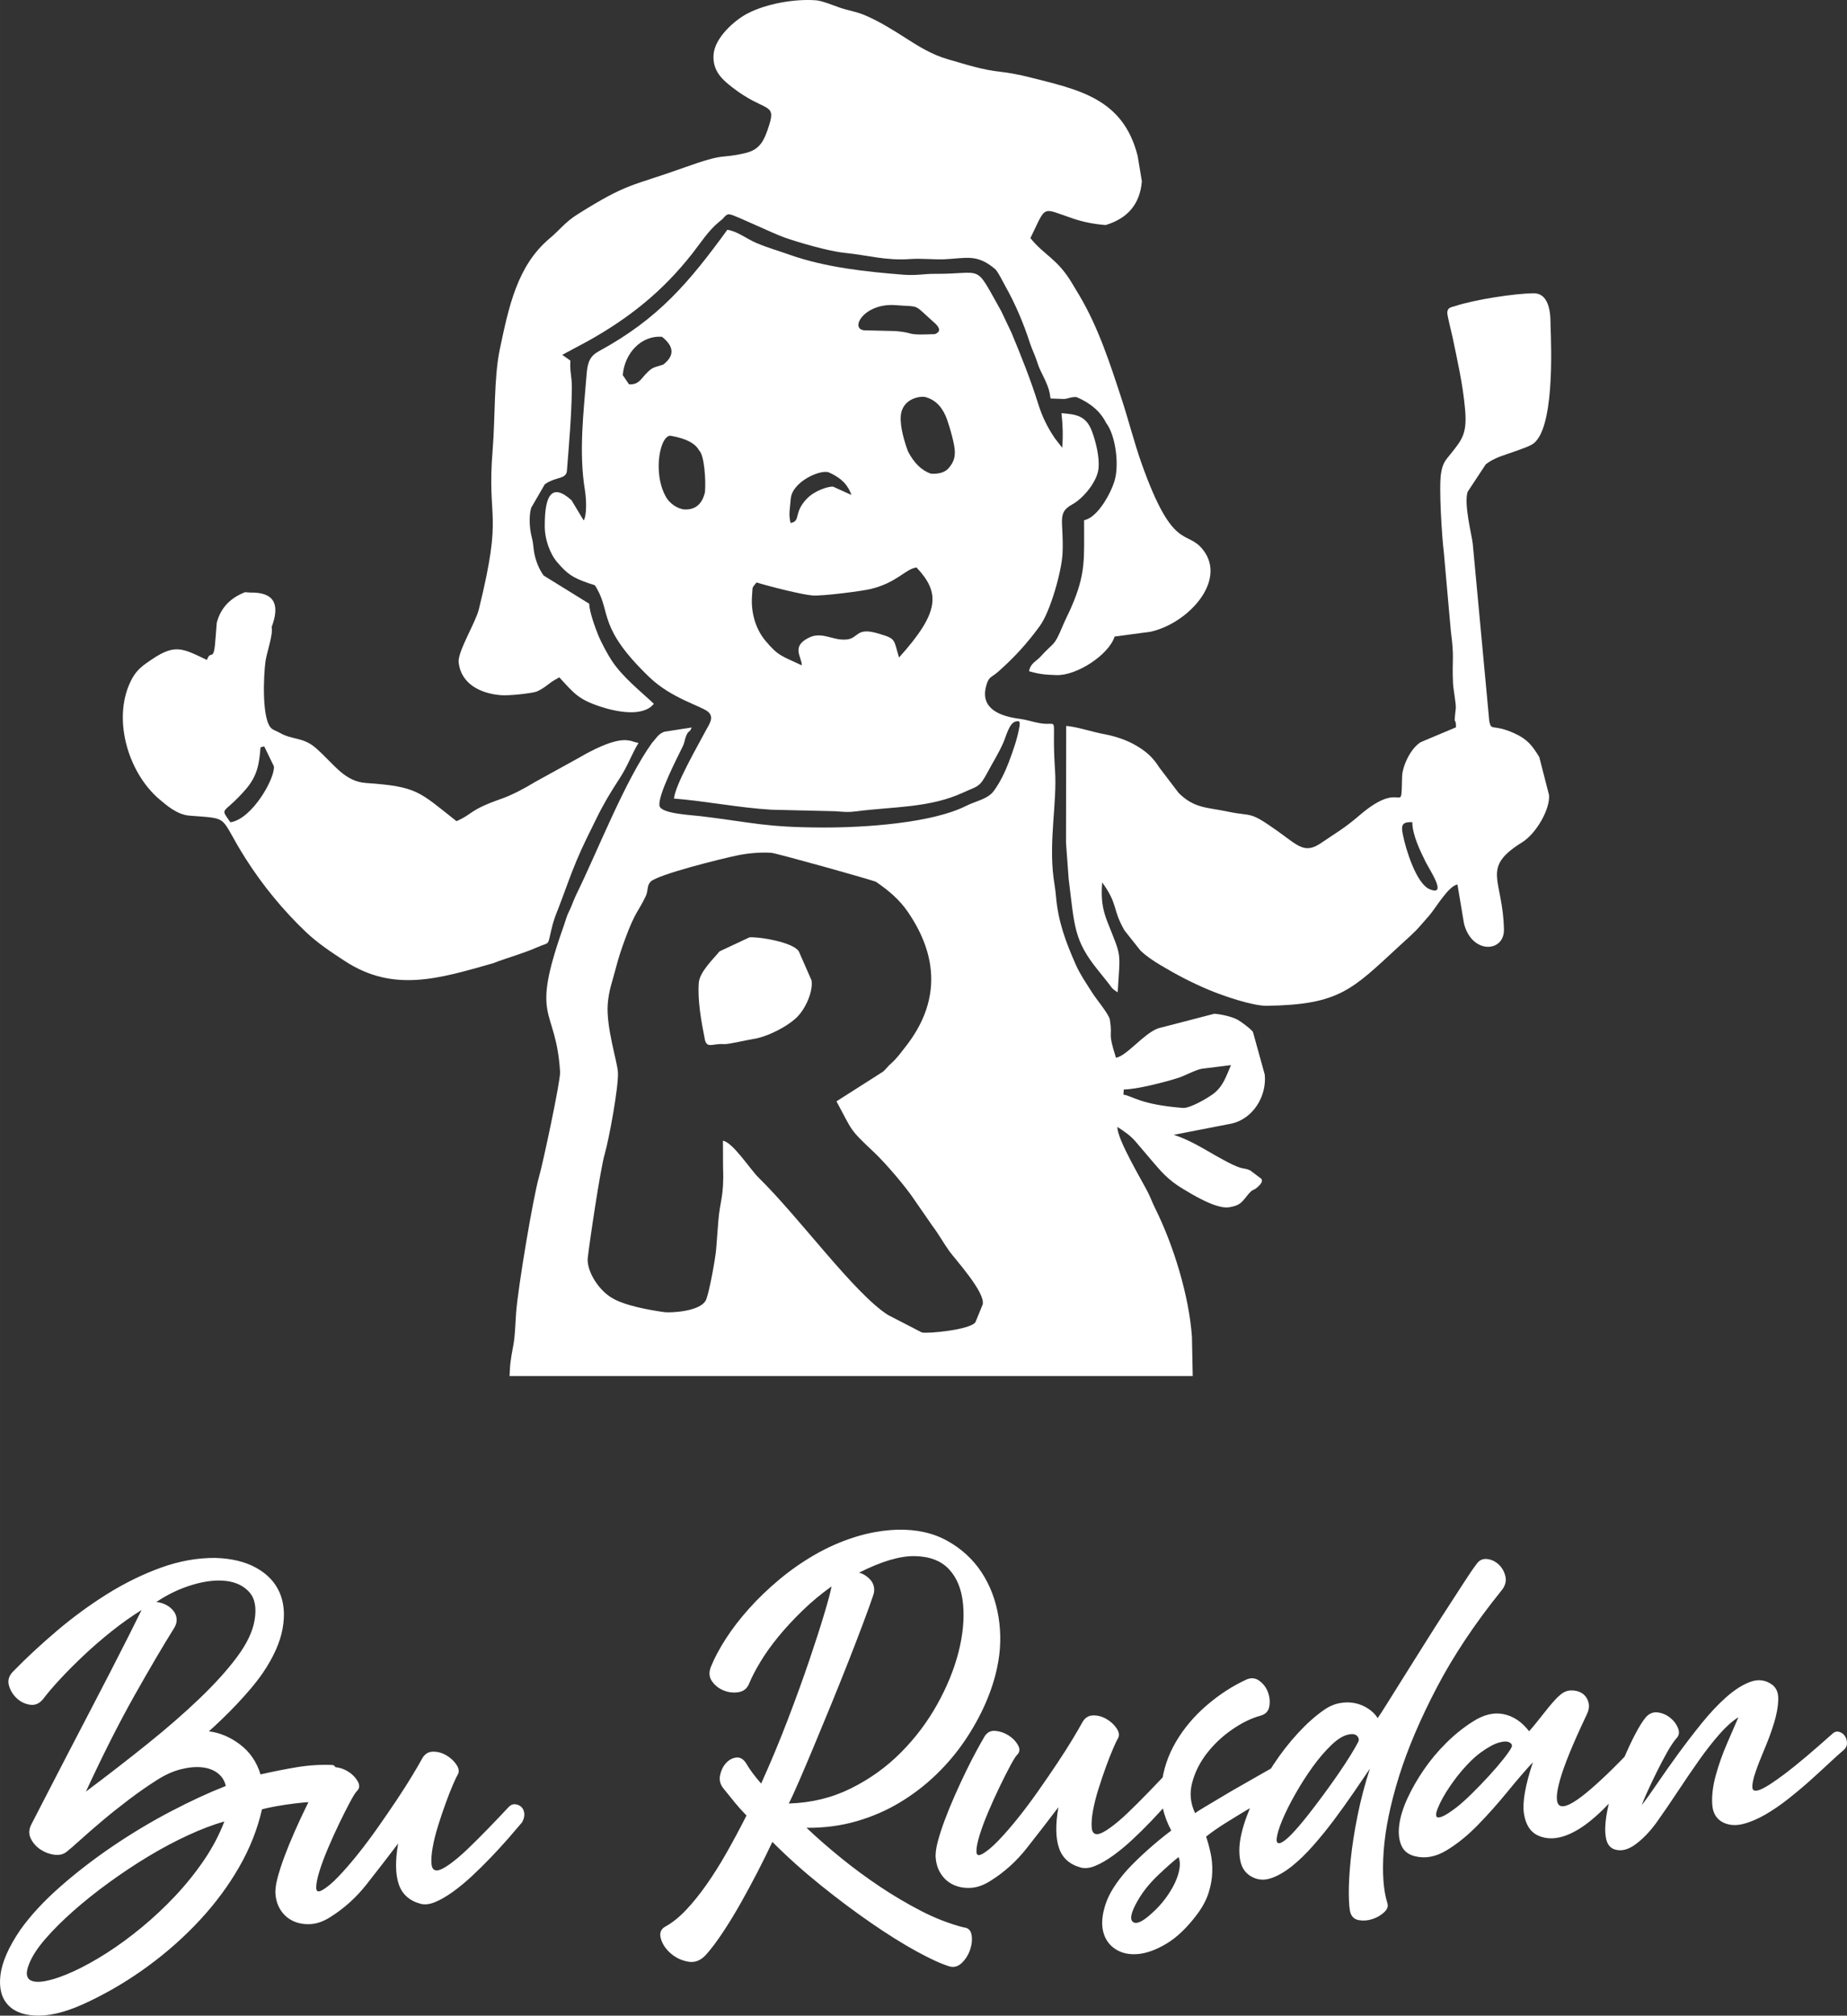
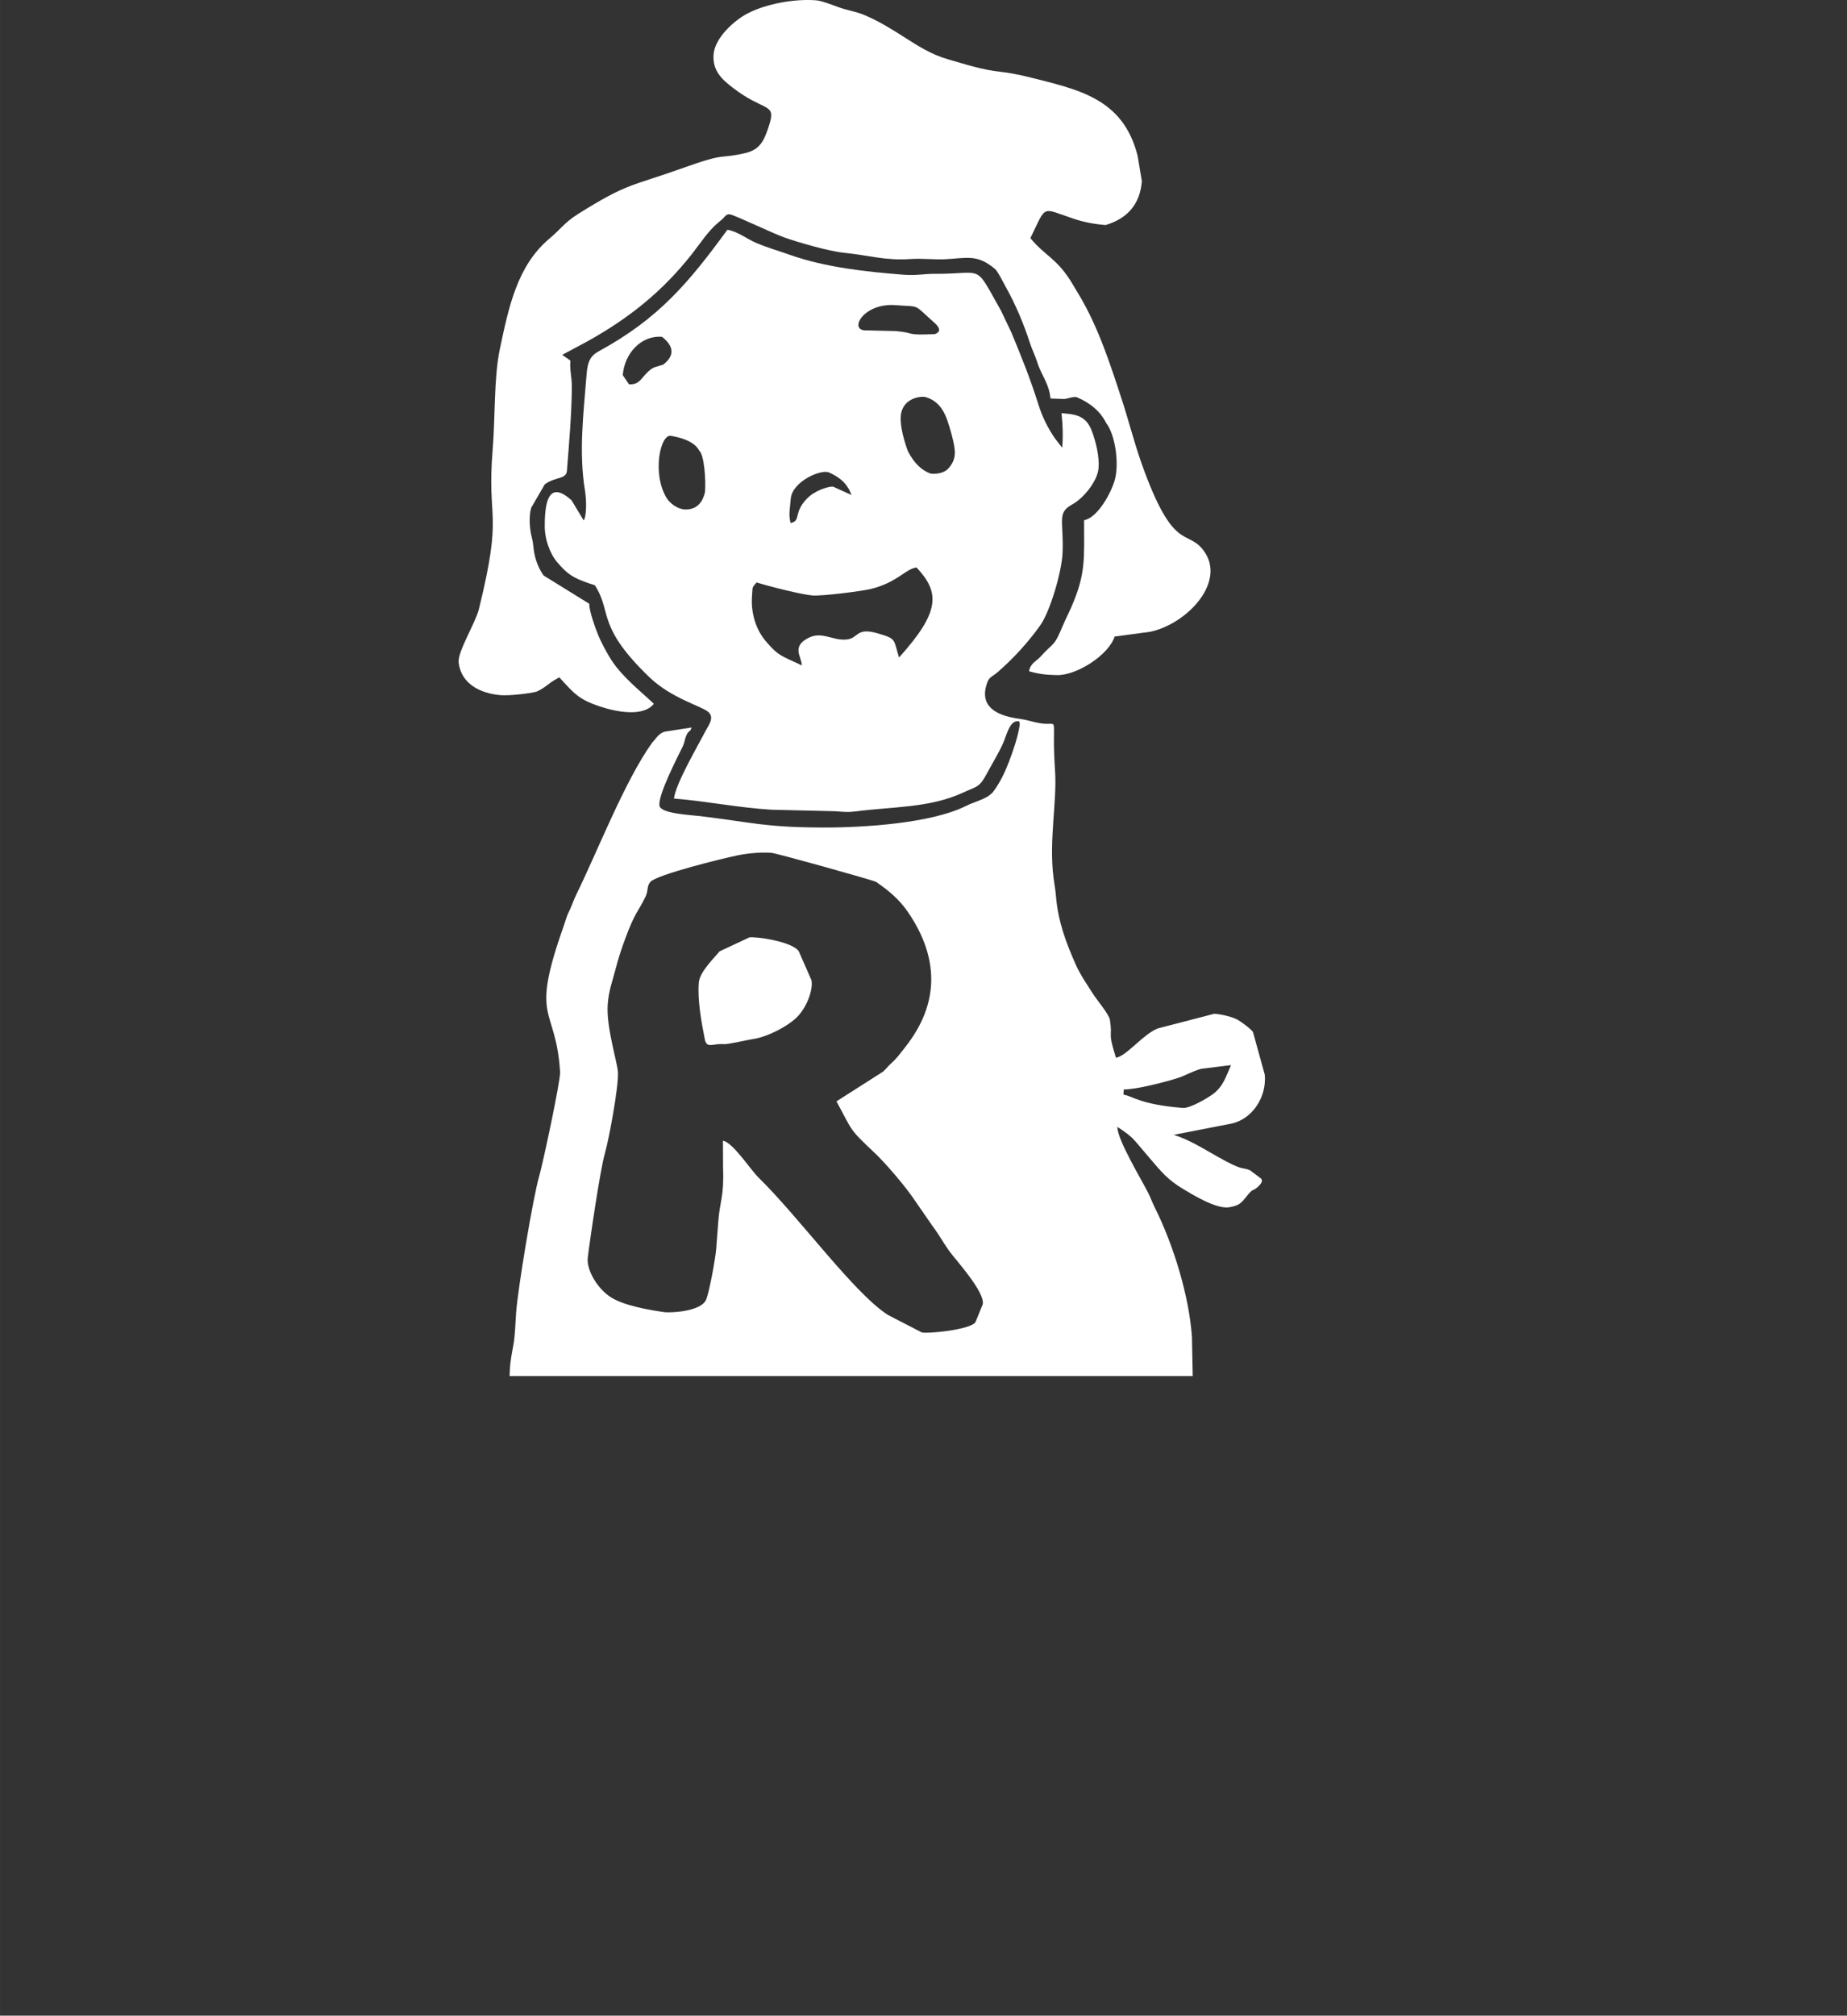
<svg xmlns="http://www.w3.org/2000/svg" viewBox="0 0 7256.69 7917.13" style="shape-rendering:geometricPrecision; text-rendering:geometricPrecision; image-rendering:optimizeQuality; fill-rule:evenodd; clip-rule:evenodd" version="1.1" height="64.522mm" width="59.14mm" xml:space="preserve">
  <rect x="0" y="0" width="7256.69" height="7917.13" fill="#333333" stroke="none" />
  <defs>
    <style type="text/css">
   
    .fil1 {fill:white}
    .fil0 {fill:white;fill-rule:nonzero}
   
  </style>
  </defs>
  <g id="Layer_x0020_1">
-     <path d="M337.51 7037.09c85.79,-64.26 166.96,-127.16 243.53,-188.71 76.57,-61.54 144.69,-120.96 204.41,-178.28 59.71,-57.3 108.56,-111.56 146.54,-162.7 37.99,-51.17 60.73,-99 68.21,-143.51 8.33,-48.97 1.34,-85.81 -20.96,-110.51 -22.32,-24.69 -52.87,-39.27 -91.73,-43.76 -38.82,-4.47 -82.92,0.7 -132.3,15.55 -49.34,14.82 -96.35,37.28 -141.02,67.29 14.42,1.42 27.58,5.37 39.51,11.89 11.94,6.5 21.5,14.52 28.61,24.06 7.15,9.53 11.03,20.07 11.67,31.62 0.63,11.53 -2.6,23.01 -9.69,34.43 -43.57,69.67 -95.51,157.98 -155.82,264.94 -60.28,106.96 -123.93,232.85 -190.96,377.68zm-222.6 675.49c-7.75,19.18 -10.81,33.96 -9.14,44.35 1.69,10.39 6.48,17.56 14.42,21.53 7.94,3.98 17.71,5.93 29.26,5.84 11.58,-0.09 23.36,-1.56 35.33,-4.43 29.44,-6.04 64.6,-18.43 105.46,-37.22 40.88,-18.79 83.94,-42.66 129.23,-71.6 45.27,-28.96 90.84,-62.33 136.74,-100.14 45.88,-37.8 89.68,-78.82 131.35,-122.99 41.68,-44.2 79.36,-90.95 113.05,-140.2 33.68,-49.27 60.65,-100.37 80.91,-153.31 -43.45,12.31 -90.97,30.36 -142.59,54.14 -51.62,23.79 -103.59,51.46 -155.88,82.98 -52.31,31.56 -103.91,65.81 -154.8,102.79 -50.9,36.98 -97.64,74.3 -140.23,111.92 -42.6,37.62 -79.19,74.09 -109.78,109.4 -30.6,35.31 -51.69,67.62 -63.33,96.92zm441.46 -1388.83c-40.52,25.38 -80.05,53.47 -118.61,84.25 -38.55,30.8 -74.6,61.99 -108.15,93.62 -33.56,31.61 -64.14,62.24 -91.73,91.87 -27.6,29.63 -50.12,55.97 -67.61,78.97 -14.42,18.43 -31.63,26.27 -51.63,23.51 -20,-2.76 -37.55,-11.17 -52.68,-25.23 -15.09,-14.06 -25.39,-30.86 -30.87,-50.41 -5.5,-19.56 -0.4,-37.46 15.24,-53.78 52.17,-53.58 109.89,-107.21 173.11,-160.83 63.2,-53.66 129.19,-101.94 197.97,-144.86 68.79,-42.92 139.1,-77.39 211,-103.39 71.9,-25.99 143.16,-38.74 213.76,-38.2 64.06,1.99 117.71,15.04 160.94,39.13 43.22,24.09 73.66,56.32 91.33,96.7 17.64,40.38 21.62,87.59 11.89,141.6 -9.71,54.01 -35.47,111.94 -77.29,173.78 -14.31,20.63 -30.25,41.35 -47.85,62.17 -17.6,20.81 -36.04,41.4 -55.33,61.74 -19.29,20.37 -38.34,39.61 -57.2,57.73 -18.85,18.14 -36.16,34.25 -51.92,48.35 43.29,5.34 84.21,22.66 122.76,51.98 38.55,29.31 65.23,68.37 80.03,117.18 51.2,-11.63 99.48,-21.18 144.81,-28.64 45.35,-7.45 91.24,-10.25 137.66,-8.37 7.75,0.67 13.68,8.33 17.79,22.98 4.11,14.68 5.84,30.85 5.15,48.5 -0.69,17.71 -4.2,34.15 -10.54,49.4 -6.31,15.23 -16.09,23.2 -29.26,23.93 -17.73,-1.23 -38.11,-1.21 -61.2,0.06 -23.08,1.25 -46.68,3.37 -70.76,6.37 -24.11,2.97 -47.35,6.45 -69.72,10.43 -22.39,3.99 -41.74,8.09 -58.05,12.28 -17.76,78.17 -47.78,153.98 -90.06,227.43 -42.27,73.43 -93.61,142.69 -153.99,207.76 -60.38,65.07 -127.4,124.72 -201.06,178.93 -73.66,54.22 -150.78,100.64 -231.37,139.24 -76.24,37.27 -141.92,56.32 -197,57.13 -55.09,0.82 -96.08,-12.65 -122.96,-40.38 -26.88,-27.76 -37.31,-67.14 -31.3,-118.2 6.02,-51.06 31.99,-110.37 77.89,-177.96 39.92,-56.22 91.97,-112.56 156.13,-169.01 64.17,-56.47 133.45,-109.89 207.87,-160.29 74.42,-50.39 150.48,-95.93 228.19,-136.58 77.72,-40.66 149.51,-73.82 215.36,-99.5 -4.43,-20.71 -15.02,-37.49 -31.71,-50.36 -16.7,-12.86 -37.52,-20.54 -62.47,-23.03 -24.95,-2.49 -52.64,0.12 -83.09,7.88 -30.45,7.73 -61.66,21.85 -93.61,42.34 -36.23,22.96 -73.13,48.69 -110.72,77.2 -37.58,28.53 -72.43,56.36 -104.59,83.5 -32.14,27.12 -60.54,51.83 -85.24,74.14 -24.68,22.31 -42.31,37.61 -52.89,45.9 -12.65,10.63 -28.69,14.81 -48.1,12.58 -19.41,-2.23 -37.71,-8.97 -54.87,-20.15 -17.14,-11.18 -30.06,-25.63 -38.75,-43.36 -8.7,-17.72 -8.07,-36.22 1.9,-55.51 19.94,-38.59 42.61,-82.57 68.03,-131.92 25.4,-49.35 51.81,-100.43 79.24,-153.22 27.42,-52.79 55.35,-106.42 83.78,-160.91 28.43,-54.49 55.36,-106.42 80.78,-155.78 25.4,-49.35 48.55,-94.73 69.43,-136.13 20.88,-41.4 38.27,-76.26 52.16,-104.59zm718.18 638.72c10.15,-15.99 24.36,-23.11 42.66,-21.36 18.3,1.74 35.44,7.69 51.43,17.84 16,10.15 28.27,22.72 36.8,37.69 8.54,14.97 7.58,27.69 -2.85,38.2 -5.28,4.7 -14.15,18.69 -26.65,41.98 -12.52,23.3 -26.44,50.8 -41.78,82.53 -15.35,31.71 -30.36,64.78 -45,99.22 -14.65,34.44 -26.2,65.39 -34.61,92.87 -8.41,27.47 -12.48,48.65 -12.21,63.54 0.25,14.86 7.88,18.03 22.84,9.48 18.22,-9.83 39.57,-27.52 64.09,-53.12 24.49,-25.63 49.92,-54.87 76.21,-87.73 26.33,-32.87 52.79,-68.22 79.38,-106.08 26.59,-37.84 51.34,-73.94 74.27,-108.29 22.92,-34.34 42.97,-65.77 60.15,-94.29 17.18,-28.5 29.78,-50.14 37.79,-64.92 9.96,-19.29 24.32,-29.19 43.02,-29.67 18.72,-0.48 36.64,4.34 53.72,14.42 17.1,10.1 30.47,22.61 40.11,37.51 9.64,14.92 10.92,28.07 3.82,39.49 -3.04,4.58 -8.99,17.03 -17.79,37.36 -8.81,20.33 -18.25,44.3 -28.3,71.86 -10.07,27.57 -20.05,57.07 -29.89,88.49 -9.85,31.4 -17.08,60.19 -21.71,86.36 -4.65,26.17 -6.2,48.04 -4.69,65.6 1.52,17.56 8.87,25.98 22.07,25.24 10.99,-0.6 27.36,-8.66 49.12,-24.2 21.76,-15.52 45.45,-35.57 71.13,-60.14 25.66,-24.57 52.57,-51.4 80.76,-80.52 28.17,-29.13 54.75,-57.03 79.74,-83.77 7.28,-8.12 15.61,-11.88 25.03,-11.3 9.4,0.59 17.57,4 24.53,10.23 6.96,6.22 11.02,14.82 12.17,25.78 1.15,10.97 -1.79,22.71 -8.81,35.22 -15.53,18.5 -33.67,39.65 -54.42,63.39 -20.75,23.74 -43.38,48.39 -67.88,74.01 -24.52,25.6 -49.34,50.12 -74.53,73.56 -25.18,23.42 -50.23,44.11 -75.17,62.03 -24.93,17.89 -48.19,31.3 -69.73,40.21 -21.57,8.91 -40.75,11.06 -57.54,6.47 -43.67,-11.94 -72.1,-37.67 -85.3,-77.19 -13.19,-39.52 -13.91,-92.69 -2.14,-159.5 -41.13,54.1 -82.32,107.35 -123.55,159.78 -41.23,52.44 -89.02,95.59 -143.39,129.45 -26.65,16.9 -52.33,26.03 -77.07,27.38 -24.74,1.37 -47.01,-2.37 -66.78,-11.2 -19.79,-8.83 -35.98,-22.28 -48.54,-40.33 -12.56,-18.07 -20.06,-39.17 -22.49,-63.28 -2,-16.42 0.42,-37.79 7.23,-64.08 6.83,-26.3 16.01,-54.91 27.53,-85.87 11.55,-30.96 24.66,-63.12 39.38,-96.44 14.71,-33.34 29.49,-65.3 44.36,-95.89 14.86,-30.59 28.81,-57.82 41.82,-81.7 13.03,-23.88 23.57,-42.63 31.65,-56.32zm2511.14 608.08c17.72,1.23 28.17,10.85 31.38,28.87 3.18,18.03 1.48,37.14 -5.14,57.35 -6.6,20.22 -17.23,37.61 -31.85,52.2 -14.65,14.58 -30.91,19.61 -48.8,15.08 -33.65,-10.27 -77.76,-30.45 -132.35,-60.55 -54.58,-30.07 -113.67,-67.07 -177.28,-111.01 -63.61,-43.92 -129.17,-92.97 -196.64,-147.16 -67.49,-54.19 -130.97,-111.06 -190.48,-170.64 -15.78,33.94 -34.64,72.2 -56.55,114.75 -21.93,42.54 -44.44,84.31 -67.55,125.27 -23.11,40.97 -46.63,79.49 -70.57,115.53 -23.93,36.06 -45.78,65.11 -65.51,87.13 -20.79,23.2 -44.26,32.49 -70.43,27.84 -26.15,-4.61 -49.09,-15.47 -68.78,-32.6 -19.68,-17.1 -32.6,-36.53 -38.75,-58.25 -6.16,-21.71 -0.13,-37.49 18.07,-47.31 26.76,-14.7 53.43,-36.01 80.01,-63.93 26.58,-27.93 53.44,-61.11 80.54,-99.52 27.11,-38.43 53.73,-80.7 79.88,-126.8 26.14,-46.08 52.14,-94.65 78,-145.7 -16.37,-16.74 -31.92,-34.09 -46.69,-52.03 -14.76,-17.91 -29.26,-35.88 -43.49,-53.84 -12.99,-15.82 -17.53,-33.23 -13.61,-52.17 3.91,-18.96 11.6,-34.82 23.02,-47.58 11.45,-12.76 24.81,-20.11 40.14,-22.06 15.35,-1.94 28.44,5.61 39.3,22.65 13.41,23.53 33.07,50.01 58.93,79.48 37.38,-82.54 72.21,-166.05 104.49,-250.55 32.32,-84.47 60.57,-162.39 84.76,-233.73 24.21,-71.35 43.99,-132.81 59.34,-184.39 15.37,-51.57 24.72,-86.81 28.11,-105.76 -40.32,28.69 -78.28,60.27 -113.89,94.75 -35.6,34.49 -67.34,68.76 -95.24,102.83 -27.92,34.06 -51.46,67.07 -70.65,99 -19.2,31.92 -33.65,59.73 -43.39,83.41 -7.71,20.28 -21.67,32.07 -41.89,35.39 -20.21,3.31 -39.92,1.09 -59.08,-6.68 -19.18,-7.78 -34.46,-19.89 -45.84,-36.36 -11.37,-16.47 -12.68,-35.42 -3.94,-56.86 13.57,-33.82 33.07,-70.44 58.47,-109.88 25.41,-39.45 55.77,-78.89 91.11,-118.31 35.31,-39.42 74.86,-77.44 118.61,-114.02 43.76,-36.59 90.48,-69.22 140.2,-97.86 49.68,-28.64 101.89,-51.63 156.66,-68.97 54.73,-17.33 110.14,-26.99 166.28,-28.98 75.98,-1.96 141.85,12.61 197.58,43.73 55.76,31.13 100.46,72.22 134.15,123.3 33.67,51.08 55.89,109.4 66.66,174.99 10.75,65.57 9.12,131.27 -4.9,197.09 -9.57,46.85 -25.12,94.83 -46.66,143.99 -21.57,49.14 -48.42,97.49 -80.53,145.02 -32.12,47.52 -69.67,92.04 -112.59,133.54 -42.93,41.5 -90.56,78.03 -142.85,109.57 -52.3,31.52 -109.12,56.16 -170.44,73.87 -61.33,17.69 -126.75,26.26 -196.25,25.66 41.85,39.61 87.33,79.29 136.37,119.05 49.06,39.76 99.91,77.22 152.56,112.37 52.65,35.14 106.49,66.92 161.53,95.33 55.06,28.39 110.53,49.9 166.47,64.47zm-686.67 -486.63c88.08,-2.63 169.13,-22.25 243.21,-58.85 74.09,-36.59 139.59,-83.48 196.56,-140.63 56.96,-57.16 104.75,-120.42 143.39,-189.81 38.65,-69.4 66.59,-137.92 83.83,-205.59 17.23,-67.65 23.17,-130.29 17.79,-187.87 -5.36,-57.6 -23.58,-103.18 -54.65,-136.77 -31.06,-33.6 -75.86,-50.98 -134.35,-52.17 -58.52,-1.19 -131.77,20.47 -219.74,65 7.83,1.78 15.72,5.21 23.73,10.28 8,5.08 15.23,11.29 21.69,18.65 6.47,7.37 10.8,16.22 13.04,26.58 2.22,10.34 1.44,21.14 -2.36,32.38 -9.48,28.1 -22.9,65.2 -40.21,111.38 -17.3,46.16 -36.61,96.27 -57.9,150.39 -21.29,54.09 -43.6,109.64 -66.92,166.61 -23.34,56.97 -45.74,111.13 -67.18,162.47 -21.44,51.35 -40.96,97.35 -58.58,138.02 -17.61,40.66 -31.39,70.65 -41.36,89.94zm769.51 -263.9c10.15,-15.99 24.37,-23.11 42.66,-21.36 18.28,1.74 35.44,7.69 51.43,17.84 16.01,10.15 28.26,22.72 36.8,37.68 8.55,14.98 7.6,27.71 -2.86,38.21 -5.26,4.7 -14.14,18.69 -26.64,41.98 -12.52,23.3 -26.43,50.8 -41.79,82.52 -15.33,31.72 -30.33,64.79 -45,99.23 -14.64,34.44 -26.18,65.39 -34.59,92.87 -8.41,27.47 -12.48,48.65 -12.22,63.54 0.26,14.86 7.89,18.03 22.85,9.48 18.21,-9.83 39.56,-27.52 64.08,-53.14 24.5,-25.61 49.92,-54.85 76.22,-87.71 26.32,-32.87 52.76,-68.22 79.36,-106.09 26.58,-37.84 51.34,-73.93 74.27,-108.27 22.92,-34.34 42.98,-65.77 60.15,-94.29 17.19,-28.5 29.78,-50.14 37.79,-64.93 9.98,-19.28 24.31,-29.18 43.02,-29.66 18.72,-0.48 36.64,4.34 53.73,14.42 17.09,10.1 30.47,22.6 40.11,37.5 9.63,14.93 10.91,28.09 3.82,39.5 -3.06,4.58 -8.99,17.03 -17.8,37.36 -8.81,20.33 -18.23,44.28 -28.31,71.86 -10.05,27.57 -20.03,57.06 -29.88,88.47 -9.85,31.42 -17.09,60.21 -21.72,86.38 -4.63,26.17 -6.18,48.03 -4.66,65.6 1.51,17.56 8.86,25.96 22.06,25.24 11.01,-0.6 27.38,-8.66 49.12,-24.2 21.74,-15.52 45.46,-35.57 71.13,-60.14 25.67,-24.57 52.58,-51.4 80.75,-80.52 28.17,-29.13 54.77,-57.04 79.76,-83.77 7.29,-8.14 15.62,-11.88 25.02,-11.3 9.41,0.59 17.6,3.99 24.55,10.23 6.96,6.22 11.01,14.82 12.16,25.78 1.15,10.97 -1.79,22.71 -8.81,35.22 -15.52,18.5 -33.67,39.63 -54.42,63.38 -20.75,23.74 -43.39,48.41 -67.89,74.03 -24.49,25.6 -49.34,50.12 -74.53,73.56 -25.15,23.42 -50.22,44.1 -75.16,62.03 -24.92,17.89 -48.17,31.3 -69.74,40.2 -21.56,8.92 -40.74,11.07 -57.52,6.48 -43.66,-11.94 -72.1,-37.67 -85.29,-77.2 -13.2,-39.51 -13.91,-92.68 -2.14,-159.49 -41.14,54.1 -82.32,107.35 -123.55,159.78 -41.24,52.43 -89.03,95.59 -143.42,129.45 -26.64,16.9 -52.33,26.03 -77.06,27.38 -24.75,1.37 -47.01,-2.37 -66.79,-11.2 -19.77,-8.83 -35.95,-22.28 -48.53,-40.34 -12.56,-18.06 -20.07,-39.15 -22.48,-63.27 -2.01,-16.43 0.39,-37.79 7.21,-64.09 6.82,-26.28 16.03,-54.9 27.55,-85.86 11.52,-30.96 24.66,-63.12 39.35,-96.44 14.72,-33.34 29.51,-65.3 44.37,-95.89 14.85,-30.59 28.8,-57.82 41.83,-81.7 13.01,-23.88 23.56,-42.64 31.63,-56.32zm1083.91 -81.03c-35.87,9.69 -72.9,27.72 -111.16,54.08 -38.26,26.36 -71.28,57.4 -99.1,93.11 -27.82,35.71 -47.2,74.28 -58.16,115.66 -10.96,41.4 -7.1,81.45 11.57,120.13 7.37,-5.93 20.96,-14.66 40.73,-26.22 19.77,-11.57 42.2,-24.92 67.28,-40.09 25.08,-15.15 51.79,-30.69 80.13,-46.58 28.36,-15.88 55.09,-31.15 80.2,-45.76 25.11,-14.61 47.03,-27.13 65.76,-37.51 18.72,-10.41 31.3,-17.44 37.71,-21.1 11.8,-6.16 21.98,-6.44 30.57,-0.85 8.58,5.58 14.8,13.51 18.68,23.78 3.85,10.27 4.48,21.55 1.85,33.82 -2.64,12.27 -9.28,22 -19.9,29.2 -15.95,10.8 -39.42,25.04 -70.43,42.74 -31.01,17.69 -64.39,37.17 -100.18,58.44 -35.76,21.25 -70.7,42.47 -104.84,63.65 -34.12,21.17 -62.27,40.63 -84.46,58.38 6.58,19.5 12.45,40.96 17.6,64.37 5.14,23.42 7.35,48.41 6.6,74.9 -0.76,26.5 -5.61,53.79 -14.53,81.84 -8.93,28.07 -24.21,56.47 -45.78,85.23 -39.06,51.76 -78.86,89.79 -119.44,114.07 -40.57,24.28 -78.13,37.93 -112.7,40.92 -34.58,3.01 -64.16,-3.64 -88.78,-19.93 -24.59,-16.3 -40.48,-39.42 -47.63,-69.33 -7.15,-29.94 -3.88,-65.7 9.83,-107.23 13.71,-41.56 42.38,-86.69 86.03,-135.4 23.95,-25.57 50.38,-51.29 79.28,-77.13 28.92,-25.85 59.77,-51.25 92.59,-76.2 -31.98,-60 -44.64,-119.95 -38,-179.86 6.63,-59.92 25.58,-116.38 56.86,-169.37 31.26,-52.98 71.66,-100.7 121.16,-143.12 49.49,-42.41 101.67,-76.14 156.53,-101.21 18.33,-7.63 35.26,-5.52 50.79,6.29 15.55,11.84 26.58,26.95 33.11,45.33 6.5,18.41 8.07,36.77 4.68,55.16 -3.4,18.37 -14.88,30.31 -34.42,35.79zm-321.83 555.25c-21.13,16.6 -47.17,39.54 -78.09,68.8 -30.92,29.26 -56.01,59.31 -75.28,90.14 -31.36,51.35 -40.37,83 -27.04,94.96 13.34,11.94 38.38,0.91 75.11,-33.08 19.99,-17.64 37.68,-36.81 53.07,-57.51 15.41,-20.69 27.8,-40.95 37.19,-60.76 9.39,-19.8 15.52,-38.61 18.41,-56.42 2.88,-17.79 1.75,-33.17 -3.36,-46.12zm751.72 -347.28c-19.39,28.63 -41.07,60.42 -65.06,95.38 -24,34.93 -49.08,69.95 -75.28,105.01 -26.18,35.08 -53.57,68.85 -82.11,101.29 -28.53,32.43 -56.53,59.61 -84.02,81.51 -27.46,21.91 -54.17,37.45 -80.14,46.59 -25.96,9.15 -50.27,8.26 -72.92,-2.61 -27.17,-12.85 -43.83,-35.09 -49.98,-66.73 -6.15,-31.63 -4.28,-67.85 5.62,-108.65 9.88,-40.8 25.94,-84.68 48.17,-131.66 22.22,-46.98 48.11,-92.79 77.63,-137.42 29.53,-44.63 61.47,-85.52 95.82,-122.7 34.36,-37.17 67.99,-67.13 100.91,-89.88 20.17,-14.36 40.9,-23.49 62.17,-27.4 21.29,-3.93 41.42,-3.93 60.39,-0.02 18.93,3.93 36.44,11.24 52.46,21.93 16.04,10.71 28.3,22.99 36.77,36.87 8.18,-11.49 21.64,-32.36 40.38,-62.6 18.75,-30.25 40.54,-65.07 65.4,-104.48 24.85,-39.42 51.22,-81.39 79.09,-125.92 27.88,-44.54 55.03,-87.09 81.48,-127.7 26.43,-40.59 50.33,-77.47 71.66,-110.62 21.34,-33.17 38.19,-57.78 50.53,-73.92 10.21,-14.9 23.91,-21.44 41.09,-19.62 17.19,1.8 32.47,8.97 45.84,21.47 13.37,12.49 22.23,28.27 26.58,47.34 4.36,19.06 -1.23,37.83 -16.75,56.33 -103.23,128.05 -187.54,254.54 -252.92,379.44 -65.35,124.88 -114.92,241.46 -148.68,349.72 -33.73,108.27 -53.76,205.57 -60.05,291.92 -6.28,86.36 -1.4,155.02 14.63,205.96 3.96,11.93 -0.37,23.73 -12.93,35.45 -12.59,11.72 -27.82,20.55 -45.71,26.48 -17.87,5.95 -35.41,7.47 -52.66,4.56 -17.25,-2.92 -28.54,-12.49 -33.83,-28.76 -3.98,-11.89 -6.15,-36.59 -6.55,-74.06 -0.4,-37.46 2.09,-82.53 7.46,-135.21 5.39,-52.69 14.34,-110.24 26.91,-172.68 12.55,-62.44 28.76,-123.98 48.58,-184.61zm-47.02 -103.28c5.06,-8.01 4.36,-15.95 -2.15,-23.88 -6.49,-7.9 -17.39,-10.33 -32.65,-7.29 -20.76,3.34 -43.72,17.01 -68.87,41 -25.14,23.99 -49.76,52.63 -73.86,85.93 -24.07,33.3 -46.91,69.02 -68.55,107.14 -21.61,38.14 -38.74,72.42 -51.39,102.89 -12.68,30.47 -19.9,54.3 -21.72,71.5 -1.82,17.19 4.28,22.64 18.26,16.36 10.76,-5.01 24.75,-16.52 41.94,-34.55 17.2,-18.04 36.11,-40.04 56.75,-65.97 20.63,-25.96 41.98,-53.87 64.04,-83.75 22.07,-29.88 42.55,-58.57 61.45,-86.09 18.88,-27.47 35.17,-52.36 48.82,-74.62 13.66,-22.25 22.96,-38.48 27.93,-48.68zm687.38 78.04c-29.14,31.38 -62.31,69.86 -99.51,115.45 -37.19,45.61 -75.88,89.07 -116.07,130.43 -40.19,41.35 -81.34,74.76 -123.51,100.22 -42.15,25.47 -83.34,33.26 -123.59,23.34 -26.81,-6.25 -44.97,-20.68 -54.48,-43.31 -9.52,-22.65 -12.11,-49.79 -7.79,-81.46 4.33,-31.67 15.12,-66.15 32.36,-103.5 17.26,-37.34 38.64,-74.62 64.16,-111.86 25.52,-37.23 54.76,-72.2 87.7,-104.89 32.95,-32.69 67.51,-60.49 103.76,-83.44 42.59,-27.71 83.11,-37.63 121.59,-29.83 38.46,7.82 71.95,30.23 100.45,67.25 7.28,-8.11 16.09,-18.52 26.41,-31.22 10.33,-12.7 20.92,-25.96 31.73,-39.79 10.82,-13.83 21.67,-27.09 32.55,-39.83 10.87,-12.74 20.52,-22.63 28.96,-29.71 13.63,-12.87 28.7,-19.49 45.23,-19.85 16.52,-0.36 30.77,3.26 42.77,10.88 12,7.61 20.34,19.01 25.03,34.2 4.69,15.17 2.58,31.83 -6.36,49.95 -54.37,114.37 -89.6,200.67 -105.7,258.88 -16.11,58.22 -15.66,91.28 1.31,99.17 16.98,7.89 50.27,-8.26 99.89,-48.49 49.62,-40.21 112.99,-101.03 190.1,-182.46 9.41,-9.34 18.53,-13.96 27.36,-13.9 8.82,0.07 15.89,3.25 21.2,9.58 5.3,6.33 7.72,15.03 7.21,26.07 -0.49,11.06 -5.88,23.49 -16.15,37.28 -96.69,126.59 -178.03,211.84 -243.98,255.71 -65.97,43.87 -123.24,55.01 -171.83,33.42 -30.53,-13.77 -49.2,-42.5 -56.01,-86.26 -6.81,-43.73 4.92,-111.08 35.2,-202.06zm-299.59 176.9c17.98,-14.22 38.21,-32.43 60.7,-54.62 22.48,-22.2 44.38,-44.9 65.71,-68.12 21.34,-23.22 40.26,-45.2 56.76,-65.97 16.5,-20.76 27.23,-36.22 32.2,-46.43 3.96,-7.94 1.4,-14.41 -7.69,-19.42 -9.1,-5.01 -23.15,-4.8 -42.14,0.66 -19.01,5.45 -42.57,18.32 -70.65,38.6 -28.12,20.3 -59.2,51.78 -93.24,94.43 -7.21,9.23 -16.18,21.58 -26.91,37.06 -10.74,15.47 -20.36,30.88 -28.9,46.23 -8.53,15.36 -15.45,29.8 -20.76,43.33 -5.34,13.52 -6.99,23.28 -5.02,29.22 1.98,5.98 9.19,6.68 21.62,2.12 12.43,-4.53 31.88,-16.91 58.32,-37.09zm1050.39 61.4c-28.27,-12.79 -43.63,-36.47 -46.09,-71.09 -2.44,-34.59 2.06,-72.87 13.53,-114.85 11.49,-41.99 26.28,-83.88 44.39,-125.67 18.1,-41.79 33.02,-76.25 44.76,-103.35 -23.46,14.52 -48.43,36.85 -74.89,66.96 -26.47,30.14 -53.25,64.41 -80.37,102.84 -27.12,38.43 -54.65,78.82 -82.65,121.15 -28,42.34 -55.82,83.02 -83.45,122.02 -26.66,36.76 -54.82,65.87 -84.52,87.35 -29.71,21.47 -57.49,27.42 -83.38,17.8 -16.92,-6.79 -27.4,-21.91 -31.45,-45.41 -4.05,-23.49 -3.39,-51.92 1.93,-85.29 5.35,-33.36 14.09,-69.68 26.28,-108.95 12.17,-39.27 25.82,-76.95 40.93,-113.07 15.1,-36.12 30.39,-68.93 45.85,-98.44 15.47,-29.53 29.42,-51.81 41.82,-66.8 13.51,-15.1 29.15,-21.45 46.93,-19.13 17.76,2.33 33.85,9.17 48.27,20.5 14.39,11.34 24.77,24.84 31.15,40.47 6.37,15.64 4.88,28.68 -4.47,39.12 -11.44,12.76 -24.17,31.66 -38.25,56.68 -14.06,25.03 -27.78,51.14 -41.17,78.36 -13.4,27.19 -25.51,52.68 -36.33,76.42 -10.82,23.76 -18.15,41.25 -21.93,52.49 15.45,-19.61 35.42,-47.44 59.92,-83.52 24.47,-36.09 51.6,-74.51 81.34,-115.29 29.73,-40.77 60.87,-81.35 93.38,-121.73 32.52,-40.38 65.08,-74.97 97.68,-103.78 32.59,-28.81 64.03,-48.73 94.3,-59.77 30.27,-11.03 58.01,-7.87 83.23,9.5 18.31,12.22 27.12,32.15 26.44,59.74 -0.7,27.61 -6.18,58.24 -16.47,91.88 -10.28,33.65 -22.75,67.68 -37.39,102.11 -14.66,34.46 -26.49,64.87 -35.51,91.28 -9.03,26.41 -13.17,46.49 -12.42,60.24 0.76,13.73 11.37,16.47 31.89,8.17 20.49,-8.31 53.5,-29.67 99.02,-64.16 45.52,-34.48 107.68,-86.96 186.52,-157.45 7.39,-5.91 15.58,-7.47 24.57,-4.65 8.97,2.81 16.16,8.21 21.56,16.18 5.4,7.96 8.12,17.46 8.18,28.49 0.05,11.02 -5.2,20.69 -15.78,28.99 -12.66,10.61 -30.26,26.45 -52.8,47.55 -22.55,21.09 -47.24,43.67 -74.01,67.74 -26.81,24.07 -55.51,48.27 -86.17,72.55 -30.64,24.28 -61.2,45.27 -91.66,62.92 -30.44,17.67 -59.54,30 -87.28,37.04 -27.72,7.03 -52.89,5.67 -75.47,-4.12z" class="fil0" />
    <path d="M3434.36 4526.31c43.96,41.25 124.89,135.84 157.75,185.83l71.07 102.67c25.98,34.17 42.37,65.71 66.89,99.89 22.75,31.6 142,161.56 130.84,208.9l-28.49 69.74c-20.3,30.21 -190.4,46 -210.76,40.26l-133.01 -68.69c-133.87,-85.75 -346.4,-381.06 -508.57,-539.71 -32.59,-31.99 -100.54,-138.24 -139.69,-144.64l0.45 106.43c4.5,113.84 -12.88,130.37 -18.71,210.62 -2.7,36.03 -5.61,72.13 -8.32,108.09 -2.58,35.04 -25.78,162.96 -38.74,197.41 -18.71,49.65 -143.26,53.67 -163.94,50.9 -62.48,-8.6 -161.24,-26.44 -211.15,-58.58 -55.14,-35.36 -95.93,-109 -90.7,-155.01 6.81,-60.03 49.18,-348.07 66.63,-407.69 16.06,-54.93 55.4,-264.83 51.83,-321.89 -2.5,-41.31 -47,-177.17 -39.93,-267.6 4.23,-54.41 19.1,-91.3 30.01,-134.07 11.9,-46.54 23.53,-81.12 39.13,-123.43 38.21,-103.93 52.17,-106.9 79.54,-164.41 11.9,-25.06 3.5,-40.92 19.57,-57.98 26.44,-28.1 280.37,-91.3 344.62,-104.19 34.23,-6.93 86.2,-12.77 130.42,-9.33 20.7,1.73 393.47,105.71 411.06,114.1 49.66,34.32 91.77,69.35 125.48,119 120.45,176.51 126.14,356.33 -10.85,529.74 -21.74,27.42 -31.66,42.9 -57.04,65.63 -14.15,12.64 -18.11,20.57 -30.21,30.88l-183.12 116.74c64.59,118.94 48,106.51 147.94,200.37zm-1432.35 878.72l2684.05 0 -3.04 -153.97c-11.17,-161.1 -72.32,-359.77 -144.51,-505.07 -11.77,-23.66 -17.12,-40.19 -28.82,-63.39 -21.56,-42.91 -121.97,-209.71 -119.39,-256.17 26.97,17.64 51.23,33.84 71.78,58.04 20.11,23.73 35.63,41.9 55.73,65.51 44.3,51.83 69.95,84.02 131.17,120.52 33.78,20.22 129.1,79.52 180.07,71.52 47.4,-7.46 51.77,-23.53 75.76,-51.62 19.37,-22.49 16.47,-10.91 34.58,-26.32 33.52,-28.36 11.57,-37.41 11.37,-37.68l-39.07 -29.41c-35.04,-15.47 -19.18,8.06 -132.68,-56.39 -54.54,-30.93 -107.03,-64.05 -167.45,-83.17l226.42 -44.03c84.22,-18.31 139.35,-106.49 131.16,-192.24l-46.41 -167.72c-6.87,-11.24 -47.87,-41.51 -61.02,-48.46 -21.55,-11.37 -60.82,-20.82 -90.63,-23.14l-221.2 57.39c-57.46,21.49 -122.11,107.62 -165.28,115.55 -34.63,-109.22 -12.02,-72.91 -23.93,-149.27 -3.24,-21.29 -52.09,-78.94 -68.49,-104.91 -23.4,-36.88 -48.38,-72.79 -66.24,-113.12 -38.28,-86.86 -68.75,-167.26 -77.14,-267.27 -2.05,-25.19 -6.22,-46.48 -9.66,-73.32 -18.71,-146.89 14.28,-296.49 6.02,-419.85 -15.68,-234.55 22.93,-171.61 -60.76,-186.62 -27.83,-4.96 -49.98,-13.23 -76.55,-16.74 -75.88,-9.84 -156.8,-37.8 -133.93,-127.18 10.31,-40.33 20.16,-33.99 46.27,-56.85 62.54,-54.69 116.09,-113.12 165.54,-181.47 40.53,-55.94 85.73,-213.33 88.91,-285.92 5.48,-126.27 -23.99,-156.95 38.07,-190.93 43.24,-23.61 99.37,-90.37 103.52,-143.72 3.44,-43.89 -10.37,-100.62 -25.38,-141.73 -22.87,-62.81 -61.29,-68.42 -120.4,-72.98 5.17,46.62 6.55,88.65 2.79,135.72l-29.29 -37.74c-29.08,-43.44 -48.85,-83.23 -64.58,-133.42 -30.95,-98.63 -66.37,-186.62 -105.44,-280.76l-40.33 -84.89c-108.62,-192.18 -62.81,-145.1 -261.86,-146.24 -42.63,-0.2 -71.66,7.41 -122.81,3.37 -146.51,-11.5 -306.41,-28.75 -445.77,-78 -48.59,-17.19 -84.22,-26.77 -130.18,-46.01 -41.39,-17.33 -73.17,-45.55 -115.29,-52.42 -151.39,207.71 -270.71,349.45 -504.14,476.57 -33.45,18.25 -44.88,40 -48.79,89.98 -11.96,151.98 -31.52,304.89 -6.47,458.06 4.96,30.6 8.32,94.35 -5.03,117.28l-47.93 -79.66c-77.08,-69.08 -105.05,-19.9 -105.05,97.32 -1.19,56.5 21.35,114.3 49.12,146.5 39.73,46.06 59.03,59.95 124.08,82.57 26.58,9.18 21.23,2.52 32.6,22.48 53.94,95.39 4.63,153.23 205.2,346.27 86.67,83.36 204.26,113.18 230.77,135.98 25.79,22.15 3.52,49.72 -9.57,74.58 -33.72,64.19 -118.94,210.41 -124.56,266.22 128.13,10.11 254.33,36.16 382.97,43.77l250.16 5.94c38.21,2.71 51.03,4.63 82.1,0.53 143.99,-18.9 288.29,-12.69 420.91,-73.77 57.9,-26.71 63.52,-18.77 95.66,-79.27 21.35,-40.2 44.36,-75.7 62.66,-117.94 10.85,-24.72 22.88,-77.01 48.93,-82.24 12.22,-2.52 16.18,-2.18 14.6,16.8 -7.87,48.38 -25.58,98.43 -42.04,142 -15.41,40.85 -35.04,80.97 -59.5,114.42 -23.22,31.79 -70.93,39.47 -107.56,57.99 -136.45,69.08 -404.32,85.87 -561.65,85.46 -229.06,-0.65 -274.35,-19.23 -483.91,-44.75 -34.77,-4.23 -152.39,-9.45 -159.92,-39.54 -9.6,-38.14 72.91,-196.73 90.3,-232.69 9.06,-18.77 7.61,-26.64 14.01,-42.44 10.32,-25.45 13.69,-10.71 21.68,-33.46l-105.37 16.33c-25.25,6.81 -36.11,29.83 -49.19,42.58 -107.1,148.42 -215.77,428.77 -297.95,595.84 -9.52,19.04 -15.2,37.02 -25.06,59.04 -5.15,11.62 -8.66,16.92 -12.88,29.01 -4.83,13.42 -7.08,22.49 -10.45,32 -137.83,387.13 -32.77,311.1 -15.93,578.25 2.11,33.72 -68.09,361.48 -82.43,410.41 -23.35,79.93 -82.96,436.11 -90.31,534.48 -2.77,37.02 -3.89,85.35 -9.66,121.05 -5.68,34.38 -13.08,62.47 -15.13,107.82 -0.39,7.07 -0.66,14.03 -0.99,20.76zm1324.94 -2893.31c-54.81,6.01 -96.98,-33.33 -149.93,-6.54 -69.49,34.97 -27.04,73.98 -26.84,108.35 -76.96,-36.88 -91.77,-35.11 -143.4,-97.44 -38.66,-46.74 -57.11,-111.19 -52.15,-175.51 3.23,-40.33 -1.66,-28.16 17.72,-52.82 51.76,16.14 177.96,47.85 219.8,51.17 37.29,2.97 193.5,-16.79 229.39,-25.58 103.46,-25.39 134.68,-77.82 179.22,-84.55 92.89,98.7 93.08,174.4 -68.55,353.82 -22.21,-72.4 -9.66,-73 -81.18,-94.21 -89.05,-26.37 -76.21,18.18 -124.08,23.34zm-157.4 -552.4c-53.62,56.26 -21.55,87.13 -63.46,94.94 -8.41,-33.93 -2.65,-52.63 0.66,-94.94 5.35,-67.95 119.26,-117.81 150.46,-103.39 55,24.39 76.62,55.4 87.98,88.25l-72.04 -32.73c-17.19,-1.64 -71.87,14.48 -103.6,47.87zm-399.69 -26.5c-10.5,45.41 -36.03,69.73 -79.92,68.28 -31.01,-2.44 -59.5,-26.12 -71.4,-45.88 -57.98,-96.32 -23.73,-255.52 19.63,-242.95 55.93,9.91 93.48,28.49 109.08,57.65 19.63,17.85 26.5,114.1 22.6,162.9zm-298.75 -423.5l-24.32 -35.83c6.61,-84.62 71.46,-157.07 154.24,-150.53 46.33,36.75 51.03,73.12 5.02,108.95 -36.88,12.9 -40.26,7.08 -68.81,37.09 -19.51,20.48 -29.09,43.23 -66.12,40.32zm1047.49 -208.96l-122.45 -2.92c-59.88,-4.7 -1.19,-108.62 122.96,-98.75 102.41,8.06 64.2,-8.33 156.89,73.36 18.96,18.92 18.17,32.47 -3.04,40.39 -124.42,4.96 -69.16,-4.49 -154.36,-12.09zm48.92 472.94c-12.64,-33.92 -31.87,-95.33 -28.49,-139.16 5.95,-73.71 85.73,-80.73 100.74,-73.38 39.07,11.95 65.39,42.37 81.32,87.65 8.59,24.8 32.59,101.94 30.27,131.3 0.13,24.92 -10.97,45.14 -27.83,63 -15.6,14.48 -39.6,19.77 -66.7,17.66 -36.22,-12.56 -65.78,-41.99 -89.3,-87.07zm1079.46 2578.43c-167.17,-13.22 -195.47,-46.15 -233.21,-52.28l1.64 -20.23c52.03,-0.2 163.75,-29.49 212.87,-45.15 26.32,-8.26 70.87,-32.92 94.6,-36.36l113.57 -14.09c-19.31,44.63 -31.26,85.08 -71.79,114.51 -20.7,14.95 -88.65,55.92 -117.68,53.61z" class="fil1" />
    <path d="M2958.26 4081.34c59.36,-8.87 140.88,-52.43 175.51,-88.67 33.45,-34.9 61.55,-100.74 54.54,-142.25l-50.17 -114.31c-26.71,-38.33 -169.91,-58.5 -194.17,-54.08l-116.74 54.68c-21.55,26.58 -78.41,80.38 -81.71,123.02 -5.36,67.63 9.39,151.78 24.2,225.31 8.92,34.25 31.87,12.81 73.38,16.12 18.58,1.46 86.67,-15.53 115.16,-19.83z" class="fil1" />
-     <path d="M4330.39 3465.79c64.98,90.76 37.23,100.54 87.73,188.94l62.47 78.67c22.54,21.95 50.64,40.65 79.46,57.84 61.35,36.63 118.61,66.97 188.68,96.53 55.72,23.47 172.08,63.52 228.2,62.87 287.1,-4.11 335.36,-64.06 521.59,-235.49 73.9,-67.56 55.72,-49.51 117.54,-119.84 24.26,-27.77 73.71,-114.49 110.14,-121.26l25.78 153.97c31.07,121.24 158.59,113.26 156.88,23.14 -3.84,-199.91 -92.83,-240.77 71.72,-342.83 55.01,-34.05 110.27,-130.43 105.44,-185.58l-38.41 -149.39c-27.57,-44.5 -46.08,-69.62 -97.3,-92.83 -86.6,-39.2 -90.51,-6.75 -99.02,-47.46l-65.06 -698.58c-3.44,-30.8 -35.83,-156.41 -19.84,-202.95l71.2 -107.95c36.42,-28.03 73.84,-35.44 118.65,-52.22 21.5,-8.06 41.66,-14.15 60.96,-24.33 91.23,-48.38 77.94,-379.6 74.76,-470.63 -0.72,-21.29 4.23,-125.53 -67.62,-124.48 -73.78,1.06 -227.95,24.2 -308.66,50.7 -13.35,4.31 -27.9,4.58 -29.41,24.33 -0.86,11.24 16.52,77.01 20.36,95.79 19.5,94.27 40.8,185.76 49.52,284.46 8.26,92.96 -9.53,117.21 -55.28,174.07 -21.15,26.37 -32.32,35.56 -39.19,78.47 -8.8,54.87 3.3,248.44 10.97,308.93l27.57 309.52c14.74,112.97 4.1,102.86 8.59,206.33 1.06,22.54 12.37,79.33 10.9,97.57 -9.51,82.11 0.66,26.77 0.87,74.64l-138.63 58.31c-40.12,24.52 -71.99,94.2 -73.18,135.12 -4.63,166.59 8.14,1.91 -166.19,151.32 -63.01,54.01 -88.79,66.37 -151.6,109.41 -65.57,44.95 -90.49,10.91 -173.86,-48.26 -112.18,-79.52 -94.8,-54.08 -192.3,-74.58 -83.7,-17.57 -132.23,-12.43 -193.83,-73.3l-75.36 -98.97c-23.87,-37.02 -44.95,-58.63 -85.87,-83.82 -37.88,-23.22 -83.17,-39.47 -134.08,-48.86 -46.27,-8.53 -103.05,-28.43 -146.75,-31.79l-0.66 459.32 10.45 141.87c23.4,188.28 20.28,240.96 116.21,359.57l35.89 44.76c18.91,23.19 14.21,24.25 40.47,40.85 9.98,-165.81 16.39,-133.42 -39.41,-274.22 -21.01,-52.89 -26.58,-93.28 -21.49,-157.67zm1181.55 -186.48c-6.93,-34.65 -6.68,-52.16 36.9,-49.78 0.27,50.17 31.07,112.91 52.55,156.28 15.13,30.48 87.06,136.25 15.87,107.03 -53.55,-22.01 -94.53,-159.45 -105.32,-213.53z" class="fil1" />
-     <path d="M1793.49 3225.36c-147.54,-115.95 -152.84,-135.8 -354.4,-149.8 -85.01,-5.89 -122.43,-69.61 -195.34,-134.86 -53.76,-48.14 -92.09,-31.79 -146.7,-63.27 -11.3,-6.48 -18.17,-7.8 -27.56,-14.09 -42.31,-28.61 -34.17,-210.09 -26.31,-266.61 4.29,-31.47 30.8,-105.91 24.06,-133.67 32.73,-86.94 12.88,-137.71 -84.3,-135.46l-20.16 -1.58c-64.31,25.25 -97.37,67.5 -111.18,120.11l-4.25 53.88c-7.2,111.86 -17.98,45.82 -34.43,92.16 -95.25,-45.35 -124.42,-64.06 -215.77,-2.58 -30.34,20.42 -56.79,37.82 -76.43,72.46 -83.88,149.4 -21.02,371.01 106.57,478.3 27.71,23.26 68.36,59.5 117.14,63.39 166.52,13.09 111.86,-2.11 221.07,169.44 67.03,105.24 147.02,202.63 236.79,287.97 45.15,42.97 100.75,79.99 153.23,114.16 190.79,124.03 367.89,69.02 581.63,8.2 60.15,-23.33 114.1,-36.69 172.94,-62.47 51.43,-22.61 40.53,-2.85 55.66,-67.3 9.72,-41.9 16,-54.86 29.68,-90.24 22.48,-58.04 44.49,-123.16 69.82,-183.18 25.12,-59.97 51.5,-111.26 78.27,-165.93 28.95,-58.9 56.38,-104.13 91.43,-157.8 31.6,-48.46 46.47,-93.61 73.63,-138.43 -22.15,-3.96 -20.82,-7.74 -43.17,-10.45 -55.46,-6.87 -147.02,42.97 -192.37,69.62l-170.95 94.2c-39.61,24.26 -88.98,50.77 -132.15,65.9 -129.57,45.35 -109.73,59.11 -176.45,87.93zm-717.4 -215.44c5.5,45.15 -84.42,206.91 -170.95,220.01 -42.98,-63.27 -29.68,-25.91 59.7,-128.79 47.87,-55.07 53.41,-102.59 58.76,-165.92l14.48 -3.58 38.01 78.28z" class="fil1" />
    <path d="M3080.43 932.25c55.27,19.83 174.98,54.47 237.85,60.89 96.05,9.79 160.12,31.34 259.74,24.26 41.9,-2.97 95,2.79 132.88,0.99 86.8,-4.02 127.72,-22.6 200.63,39.99 13.03,15.34 28.31,47.87 39.2,67.18 38.28,67.95 70.68,144.19 95.27,220.26 9.52,29.36 19.36,46.08 28.9,75.83 10.76,33.52 19.1,44.22 32.05,73.18 12.17,27.04 16.6,40.06 20.57,70.41l52.62 1.91c16.8,-0.92 28.82,-9.13 49.51,-7.46 55.73,23.87 94.35,57.31 116.3,101.79 35.69,45.56 51.5,157.15 34.43,221.93 -12.75,48.79 -66.63,149.87 -121.05,159.92 -0.52,151.51 8.6,207.5 -51.49,344.43 -12.16,27.5 -20.69,42.63 -32.99,71.78 -35.15,84.04 -32.71,59.77 -86.53,119.46 -16.59,18.5 -40.06,25.91 -45.15,57.45 40.73,11.77 63.13,13.76 107.37,15.26 79.46,2.71 205.86,-79.46 228.73,-151.51l141.07 -18.85c146.96,-32.47 301.72,-199.71 206.33,-321.75 -64.46,-82.43 -116.81,12.17 -241.82,-340.18 -28.36,-79.93 -50.7,-168.58 -76.89,-248.65 -45.41,-138.89 -92.09,-284.06 -167.12,-410.2 -9.84,-16.59 -19.9,-33.18 -29.94,-49.92 -57.58,-95.46 -107.49,-107.35 -162.56,-175.38 65.18,-132.88 39.99,-119.53 170.02,-76.03 38.03,12.76 81.05,21.23 125.54,24.65 87.07,-25.98 135.06,-82.89 142.34,-171.81l-16.39 -99.1c-57.12,-228.14 -233.49,-261.2 -430.55,-310.98 -26.12,-6.61 -76.16,-16.79 -108.95,-20.1 -69.94,-7.07 -138.3,-29.68 -207.05,-49.38 -62.27,-17.79 -117.22,-52.3 -166.53,-84.03 -50.31,-32.39 -104.58,-65.84 -160.31,-89.38 -32.73,-13.82 -67.09,-18.58 -97.97,-29.49 -22.36,-7.87 -68.69,-26.58 -91.7,-28.42 -83.49,-6.55 -195.48,12.95 -269.98,51.76 -52.3,27.3 -128.05,95.33 -133.21,160.58 -5.15,65.63 35.17,99.95 75.03,130.69 124.94,96.65 171.69,57.58 143.45,146.9 -19.3,60.87 -35.56,96.64 -94.54,110.26 -105.7,24.59 -68.41,-4.55 -240.43,57.06 -207.58,74.51 -218.42,57.97 -416.22,182.19 -52.68,33.18 -68.01,59.43 -112.32,96.59 -126.72,106.63 -159.91,268.66 -195,435.12 -23.28,110.2 -17.6,268.07 -27.9,393.08 -23.87,289.89 42.84,234.03 -54.35,627.97 -13.22,53.28 -84.15,166.59 -79.33,208.84 9.46,83.62 84.95,121.97 166.13,128.31 30.54,2.44 109.41,-5.82 139.16,-13.68 17.84,-7.8 31.08,-16.59 45.49,-27.77 18.58,-14.42 25.12,-17.72 44.61,-28.63 58.44,63.27 74.78,86.2 160.18,114.57 59.77,19.89 168.58,43.36 211.3,-10.71 -56.2,-52.89 -120.79,-103.27 -164.21,-167.71 -17.13,-25.52 -42.77,-73.25 -55.07,-103.79 -11.18,-27.9 -34.38,-91.03 -34.52,-121.38l-179.21 -110.86c-18.65,-25.84 -33.26,-61.22 -38.55,-99.17 -4.16,-30.27 -2.11,-27.9 -8.98,-55 -7.61,-29.94 -11.12,-80.19 -1.19,-112.19l53.35 -92.03c16.99,-11.9 28.69,-15.93 49.84,-22.6 15.34,-4.83 35.3,-8.06 37.02,-30.28 8.53,-108.15 18.12,-215.84 19.37,-324.39 0.45,-49.71 -8.99,-65.45 -5.56,-108.42l-32.2 -22.81 99.23 -53.08c163.82,-91.29 294.71,-196.01 410.66,-343.36 34.91,-44.37 63.93,-91.11 106.24,-125.75 5.75,-4.63 5.48,-4.23 11.17,-9.06 9.72,-8.2 16.66,-24.33 33.06,-20.1 28.49,7.34 163.55,72.85 211.16,89.84z" class="fil1" />
  </g>
</svg>